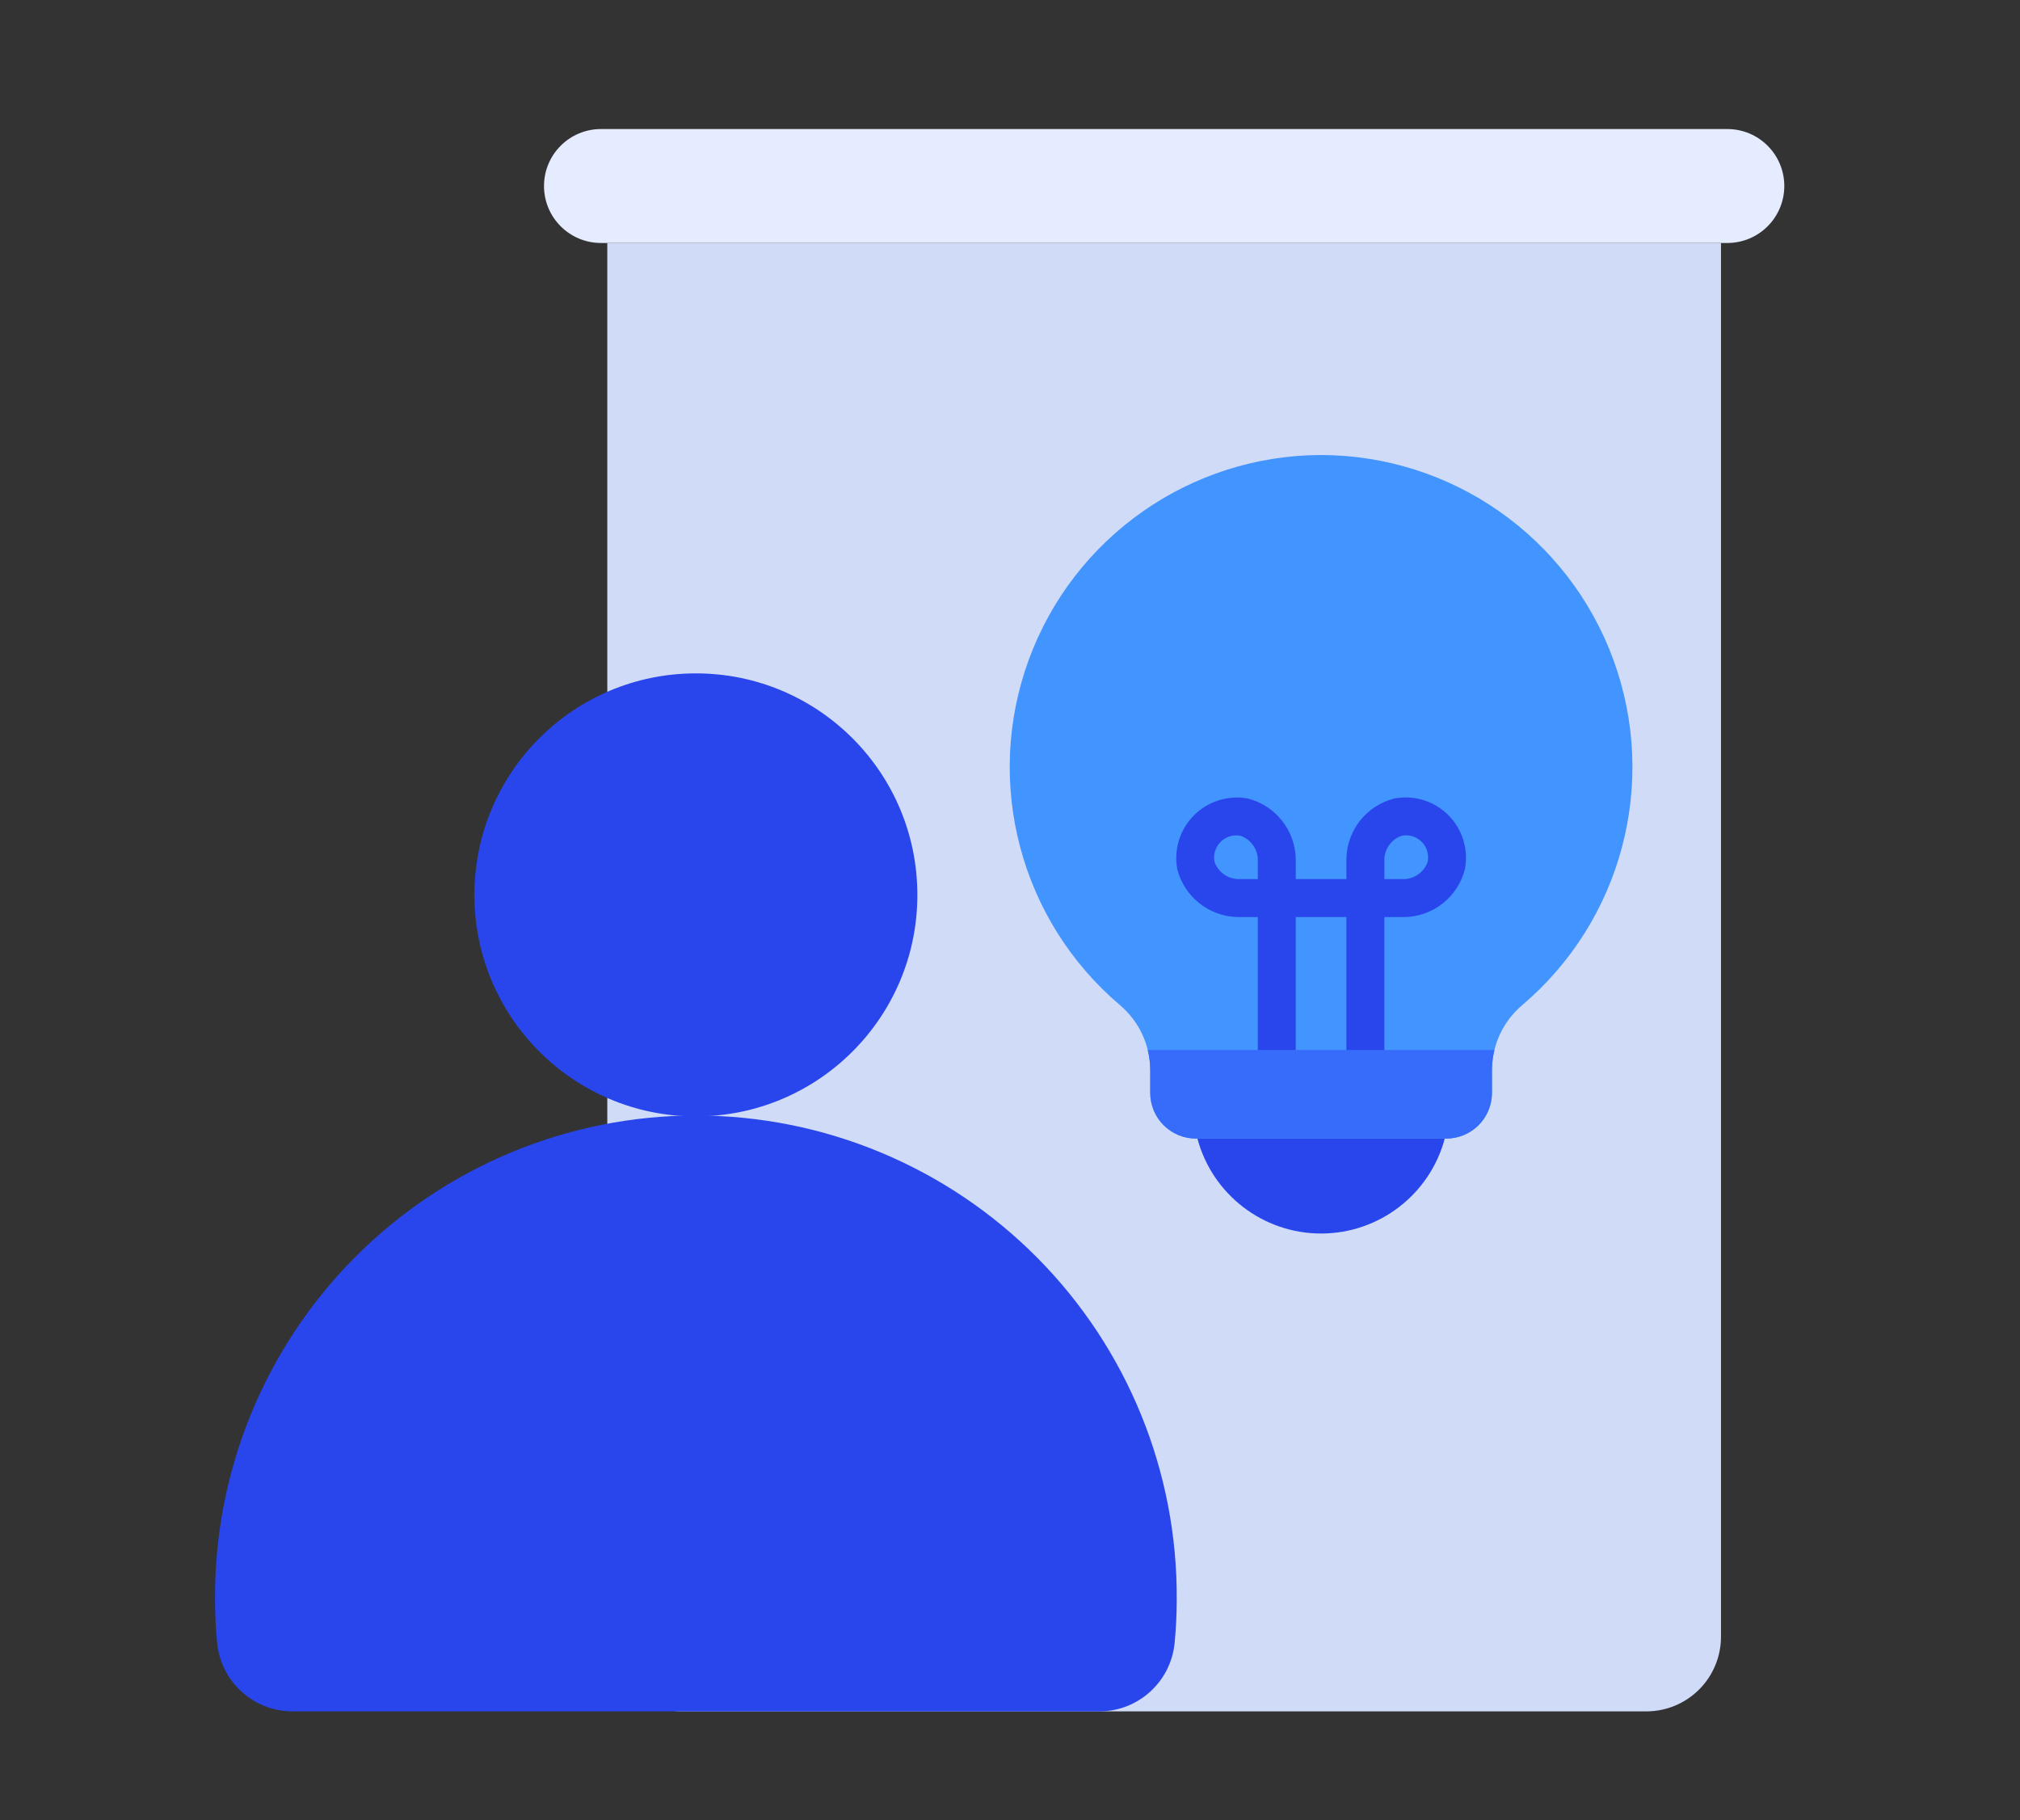
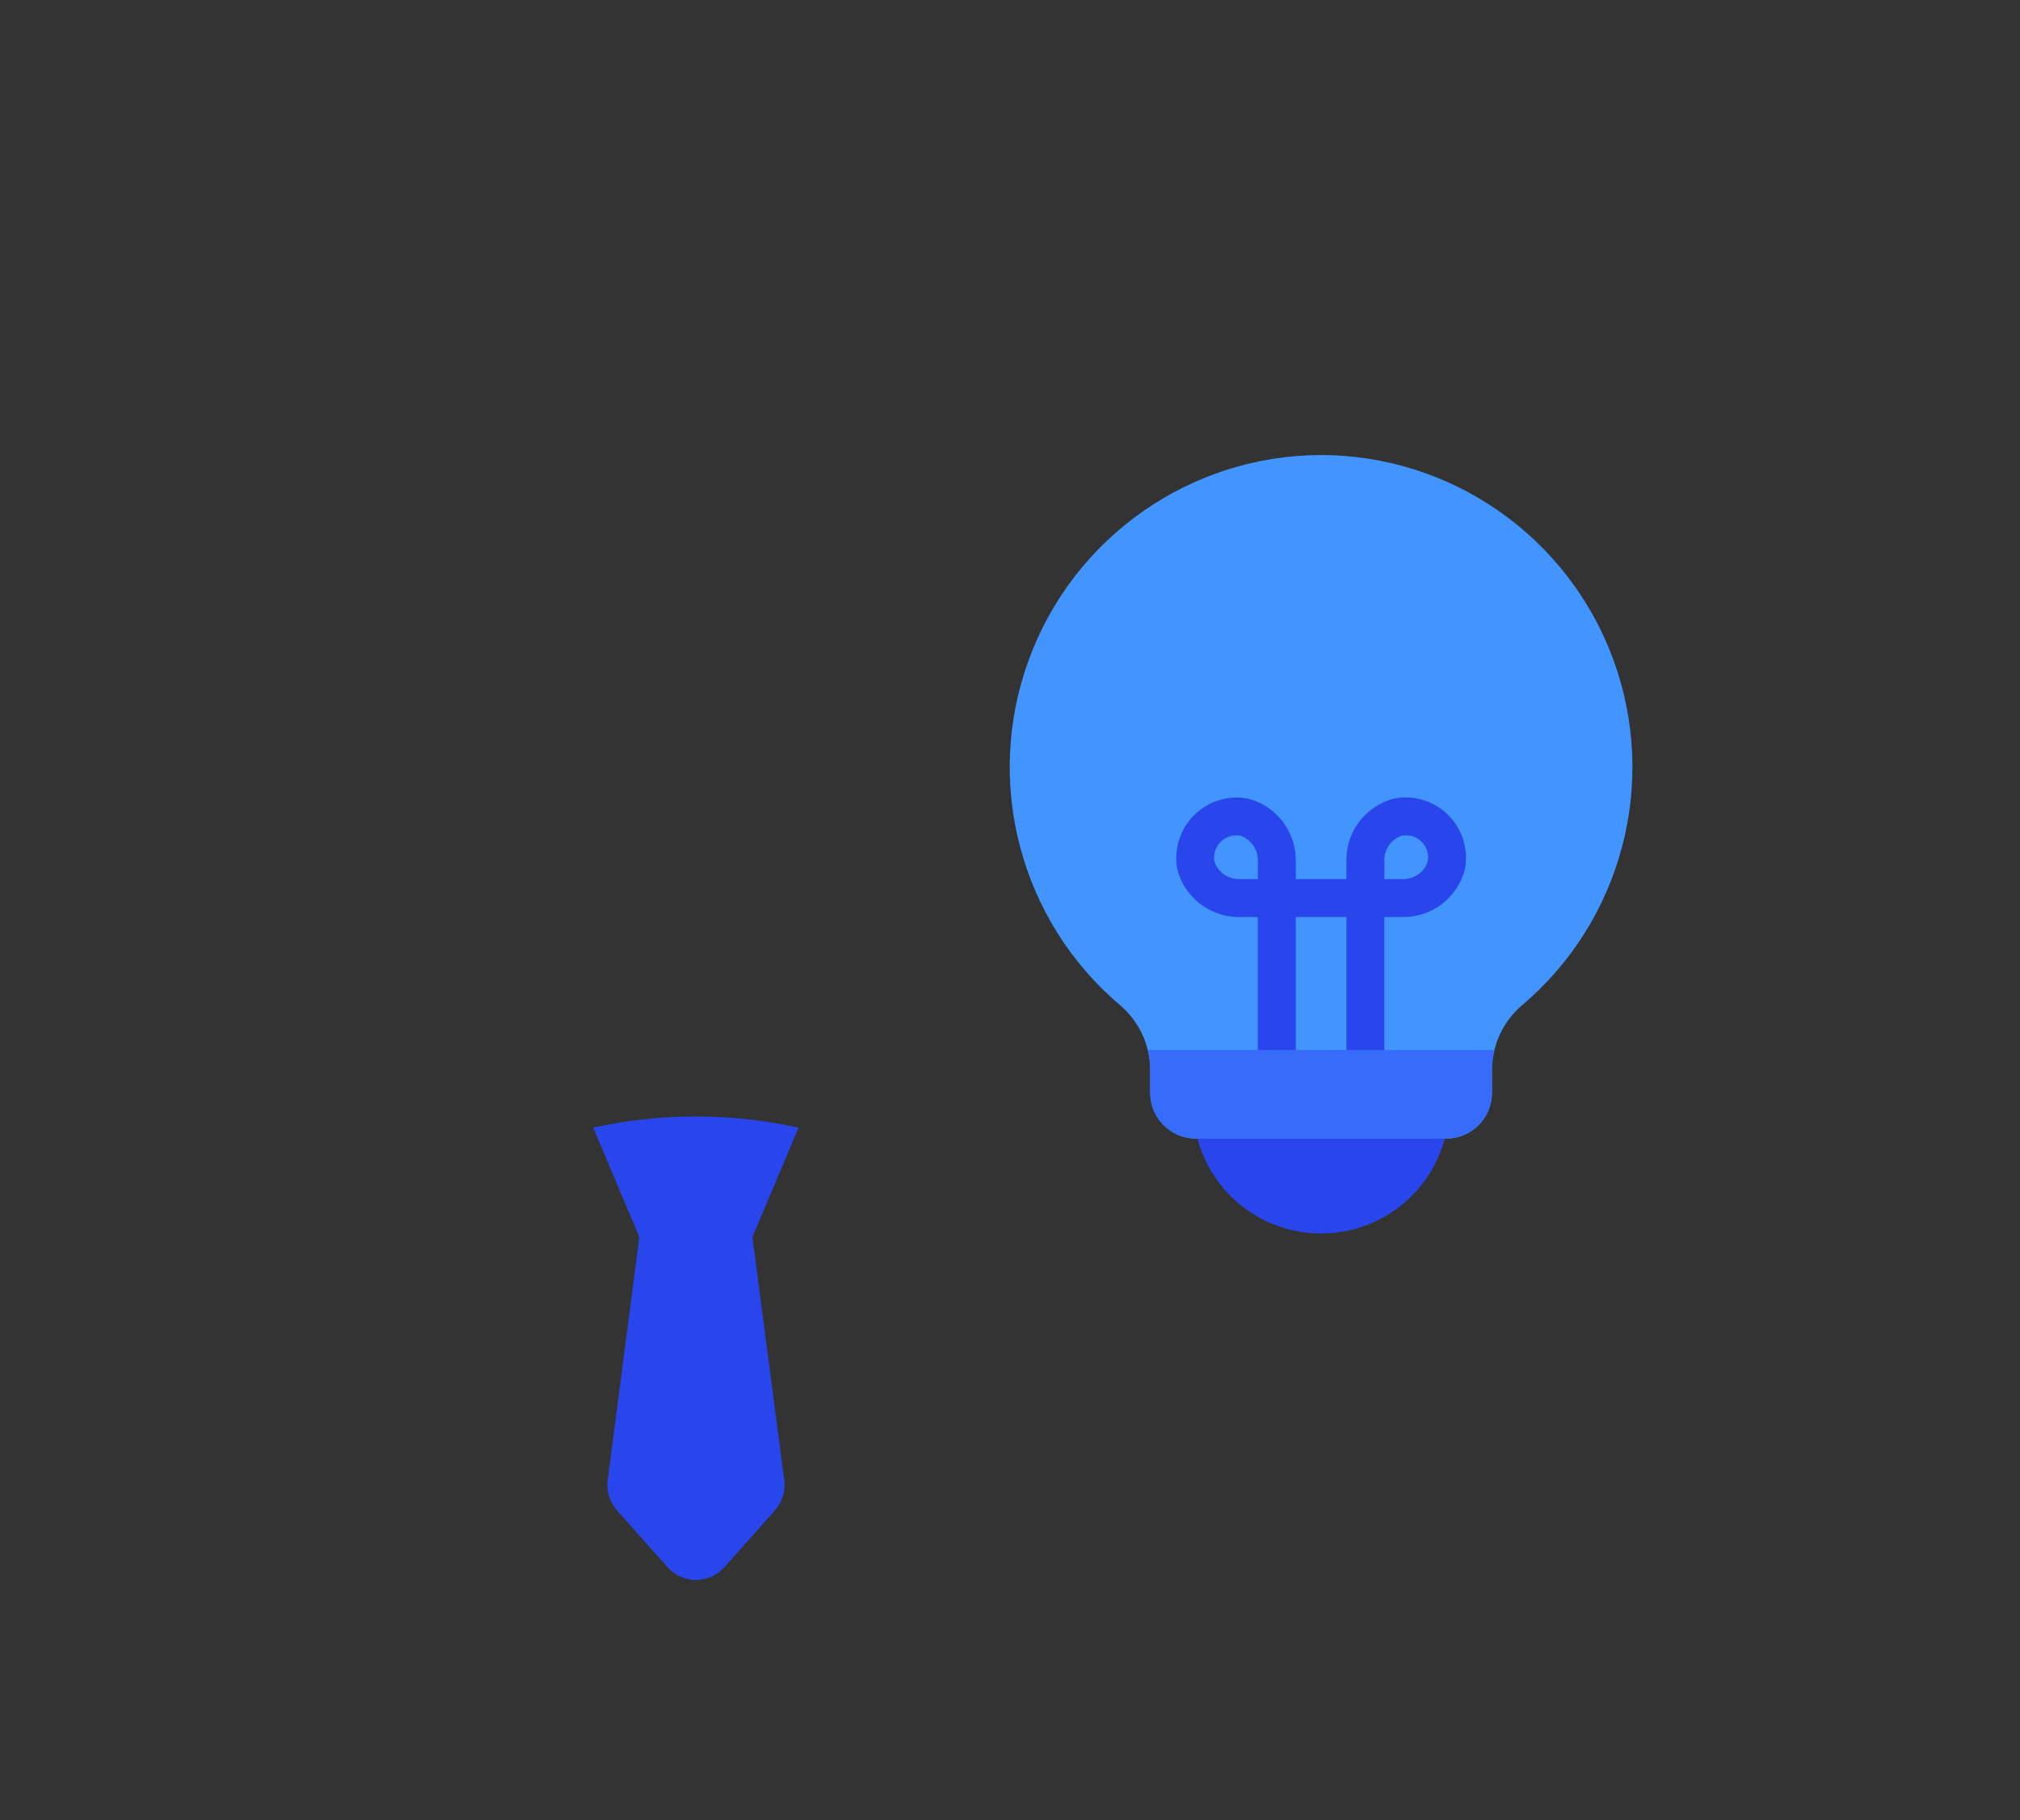
<svg xmlns="http://www.w3.org/2000/svg" version="1.1" id="_x3C_레이어_x3E_" x="0px" y="0px" width="208.13px" height="187.5px" viewBox="0 0 208.13 187.5" enable-background="new 0 0 208.13 187.5" xml:space="preserve">
  <rect x="0" y="0" width="208.13" height="187.5" fill="#333333" stroke="none" />
  <g>
-     <path fill="#E6ECFF" d="M177.977,13.294H61.92c-3.241,0-5.868,2.627-5.868,5.868s2.627,5.868,5.868,5.868h116.057   c3.241,0,5.868-2.627,5.868-5.868S181.218,13.294,177.977,13.294L177.977,13.294z" />
    <g>
-       <path fill="#D0DBF7" d="M62.572,25.03v143.571c0,2.04,0.81,3.996,2.253,5.439s3.399,2.254,5.44,2.254h99.365    c2.041,0,3.997-0.811,5.44-2.254s2.253-3.399,2.253-5.439V25.03H62.572z" />
-       <path fill="#2946ED" d="M113.234,176.295c4.006,0.013,7.373-3.01,7.789-6.996c0.143-1.476,0.22-2.97,0.22-4.484    c0.096-13.201-5.081-25.895-14.382-35.264c-9.302-9.369-21.958-14.64-35.161-14.64s-25.859,5.271-35.161,14.64    c-9.301,9.369-14.478,22.063-14.382,35.264c0,1.515,0.077,3.009,0.22,4.484c0.416,3.986,3.783,7.009,7.789,6.996H113.234z" />
-     </g>
-     <path fill="#2946ED" d="M94.521,92.187c0,12.604-10.217,22.819-22.82,22.819S48.88,104.79,48.88,92.187   c0-12.604,10.217-22.82,22.82-22.82S94.521,79.582,94.521,92.187L94.521,92.187z" />
+       </g>
    <path fill="#2946ED" d="M77.527,127.437l4.751-11.274c-6.968-1.541-14.188-1.541-21.156,0l4.751,11.274l-3.26,25.038   c-0.146,1.123,0.202,2.256,0.956,3.105l5.216,5.867c0.742,0.834,1.807,1.313,2.924,1.313s2.18-0.479,2.922-1.313l5.216-5.867   c0.754-0.85,1.104-1.982,0.956-3.105L77.527,127.437z" />
    <path fill="#4294FF" d="M136.117,46.872c-13.473,0.028-25.499,8.457-30.126,21.113c-4.625,12.655-0.867,26.853,9.412,35.563   c1.971,1.67,3.108,4.121,3.11,6.705v2.329c0,1.248,0.496,2.445,1.379,3.326c0.881,0.883,2.078,1.379,3.326,1.379h25.798   c1.248,0,2.445-0.496,3.328-1.379c0.881-0.881,1.377-2.078,1.377-3.326v-2.329c0.003-2.584,1.141-5.035,3.112-6.705   c10.279-8.711,14.034-22.908,9.41-35.563C161.618,55.329,149.592,46.9,136.117,46.872L136.117,46.872z" />
-     <path fill="#2946ED" d="M65.873,127.437l-0.504,3.87h12.662l-0.504-3.87H65.873z" />
    <path fill="#2946ED" d="M143.651,82.26c-2.865,0.726-4.885,3.284-4.926,6.238v2.059h-5.216v-2.059   c-0.055-2.949-2.068-5.501-4.926-6.238c-2.024-0.377-4.105,0.269-5.561,1.726c-1.455,1.458-2.099,3.54-1.721,5.564   c0.74,2.853,3.288,4.862,6.233,4.919h2.062v16.951h3.912V94.469h5.216v16.951h3.912V94.469h2.058   c2.954-0.041,5.515-2.061,6.24-4.926c0.392-2.027-0.248-4.116-1.709-5.576C147.769,82.506,145.679,81.868,143.651,82.26   L143.651,82.26z M127.536,90.557c-1.085-0.046-2.034-0.746-2.397-1.77c-0.313-1.596,1.09-3.002,2.687-2.689   c1.025,0.363,1.727,1.314,1.772,2.4v2.059H127.536z M147.096,88.783c-0.357,1.029-1.312,1.734-2.4,1.773h-2.058v-2.059   c0.039-1.088,0.743-2.043,1.772-2.4C146.012,85.765,147.43,87.183,147.096,88.783L147.096,88.783z" />
    <path fill="#2946ED" d="M123.375,117.288c1.545,5.769,6.771,9.78,12.742,9.78c5.972,0,11.2-4.012,12.743-9.78H123.375z" />
    <path fill="#376CFB" d="M153.722,112.583v-2.329c0.003-0.707,0.09-1.41,0.262-2.094h-35.729c0.17,0.684,0.258,1.387,0.26,2.094   v2.329c0,1.248,0.496,2.445,1.379,3.326c0.881,0.883,2.078,1.379,3.326,1.379h25.798   C151.616,117.288,153.722,115.181,153.722,112.583L153.722,112.583z" />
  </g>
</svg>